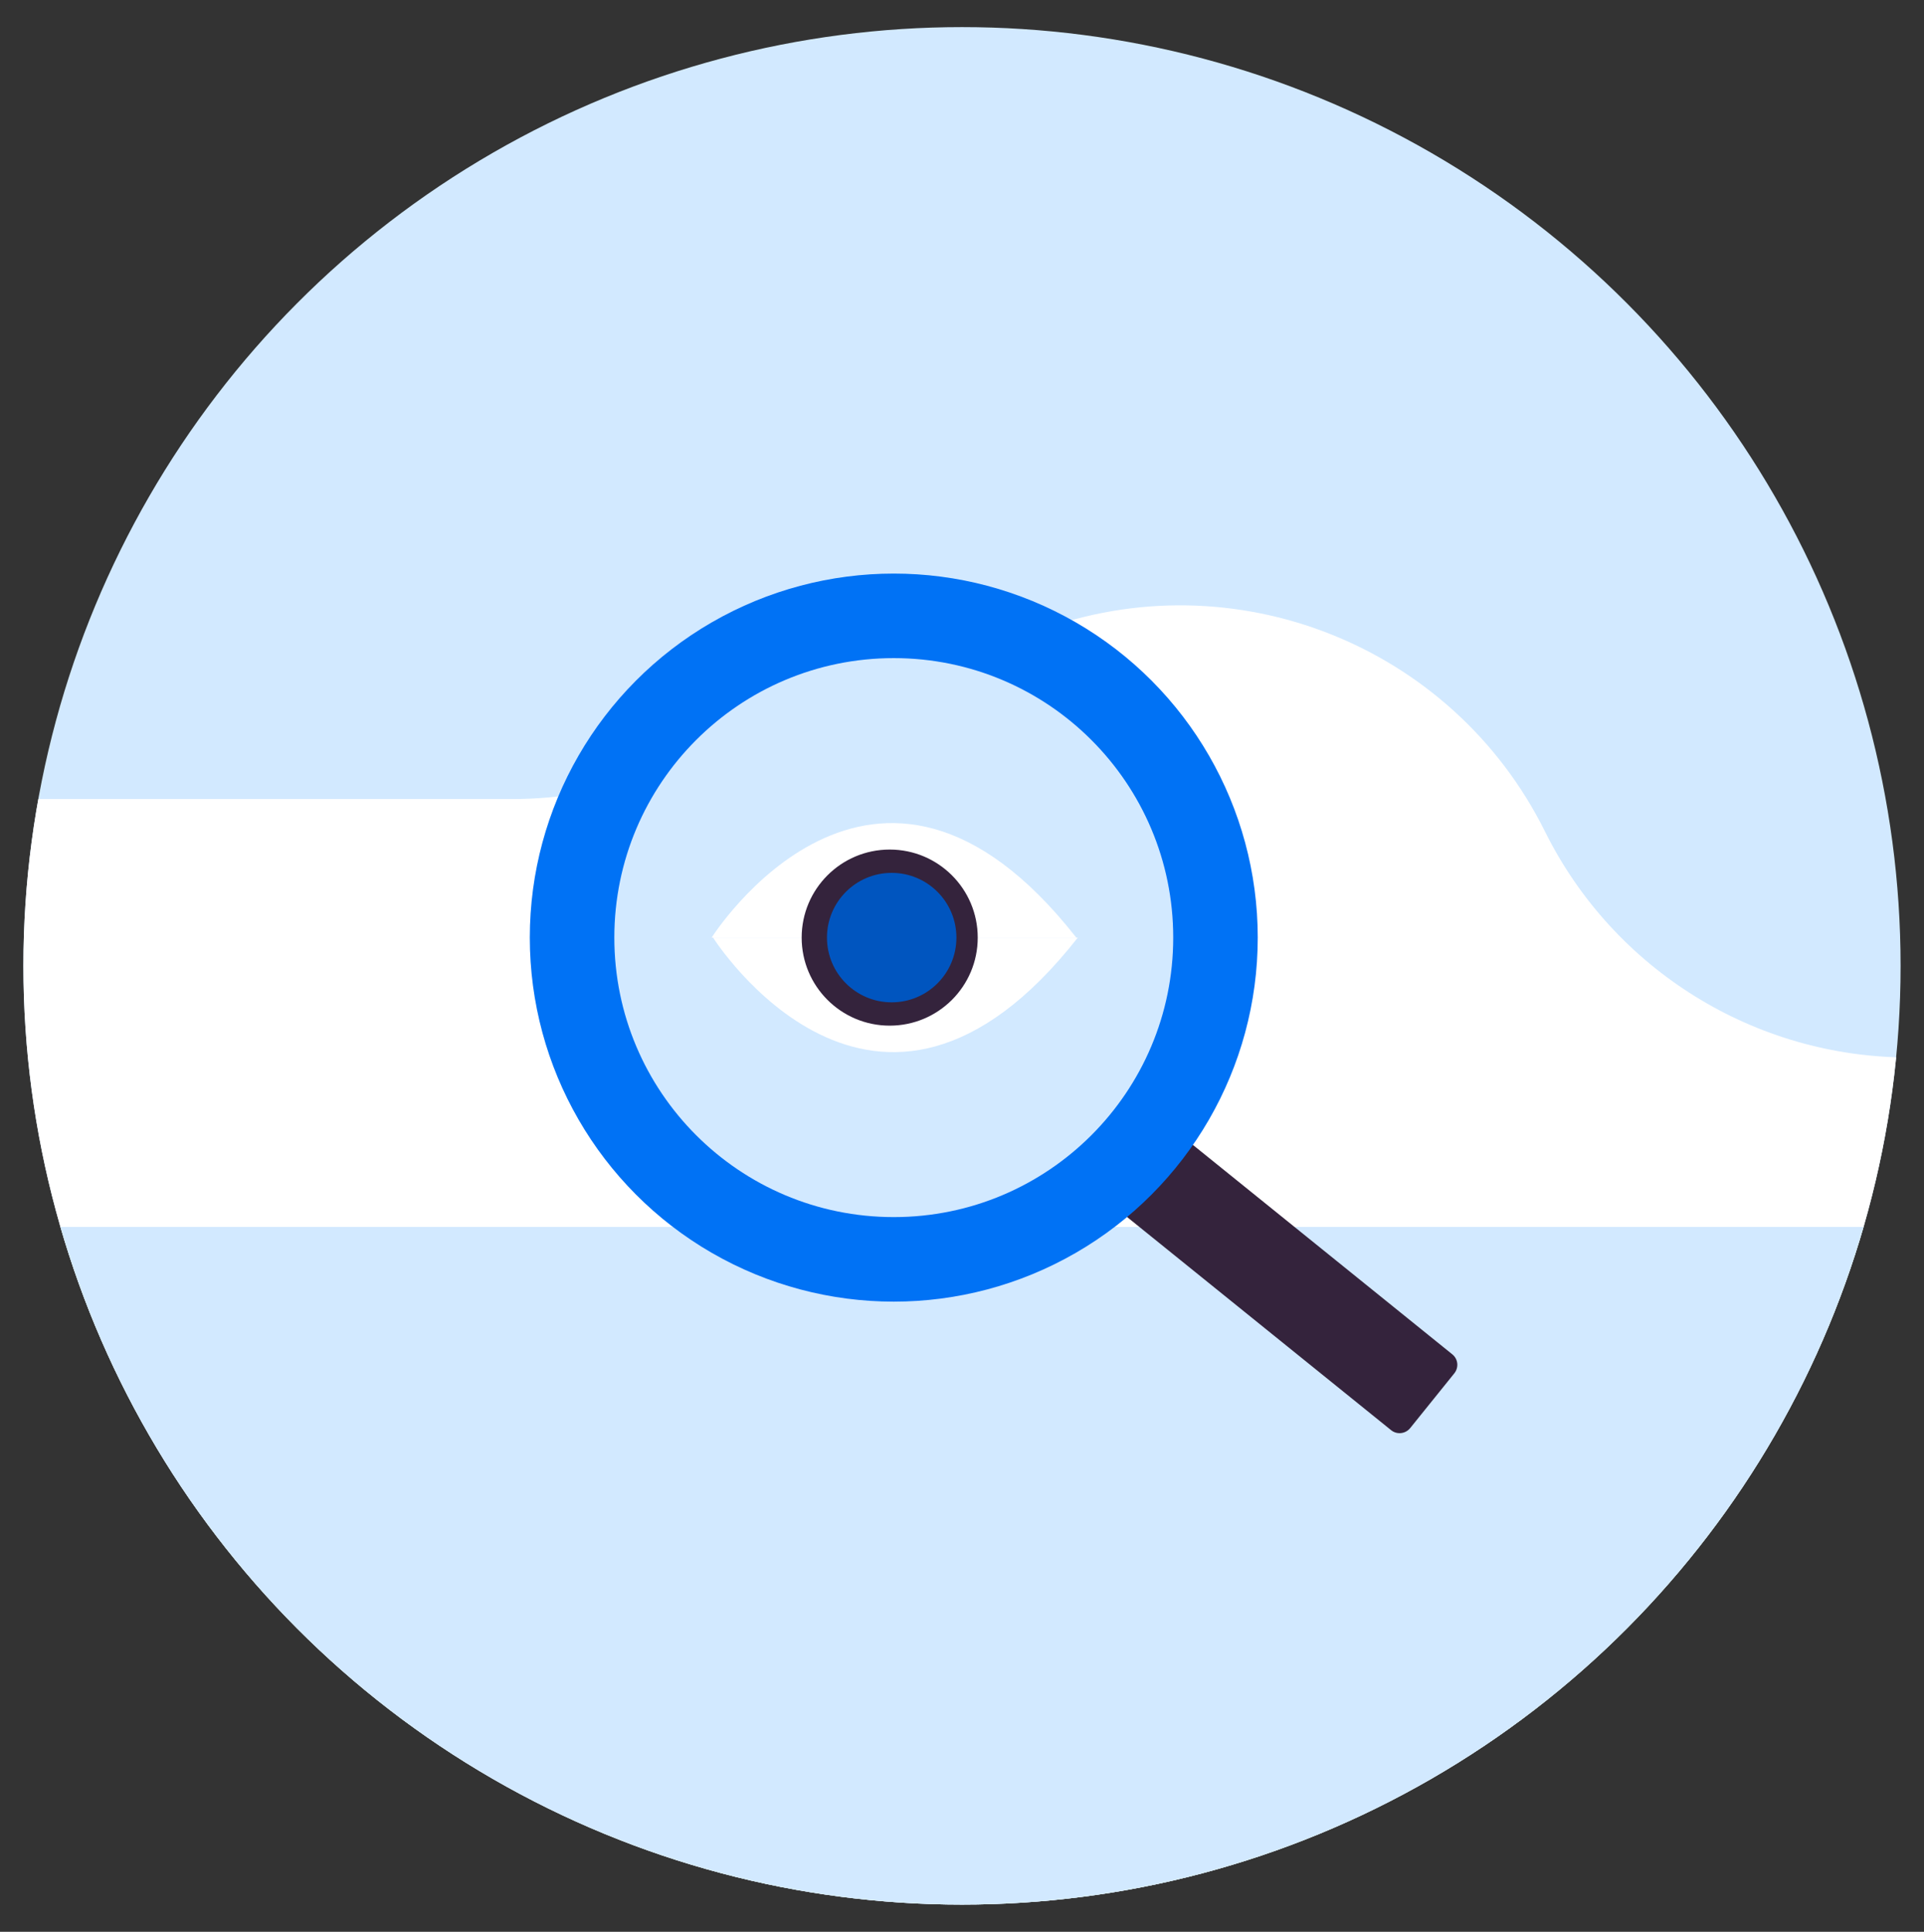
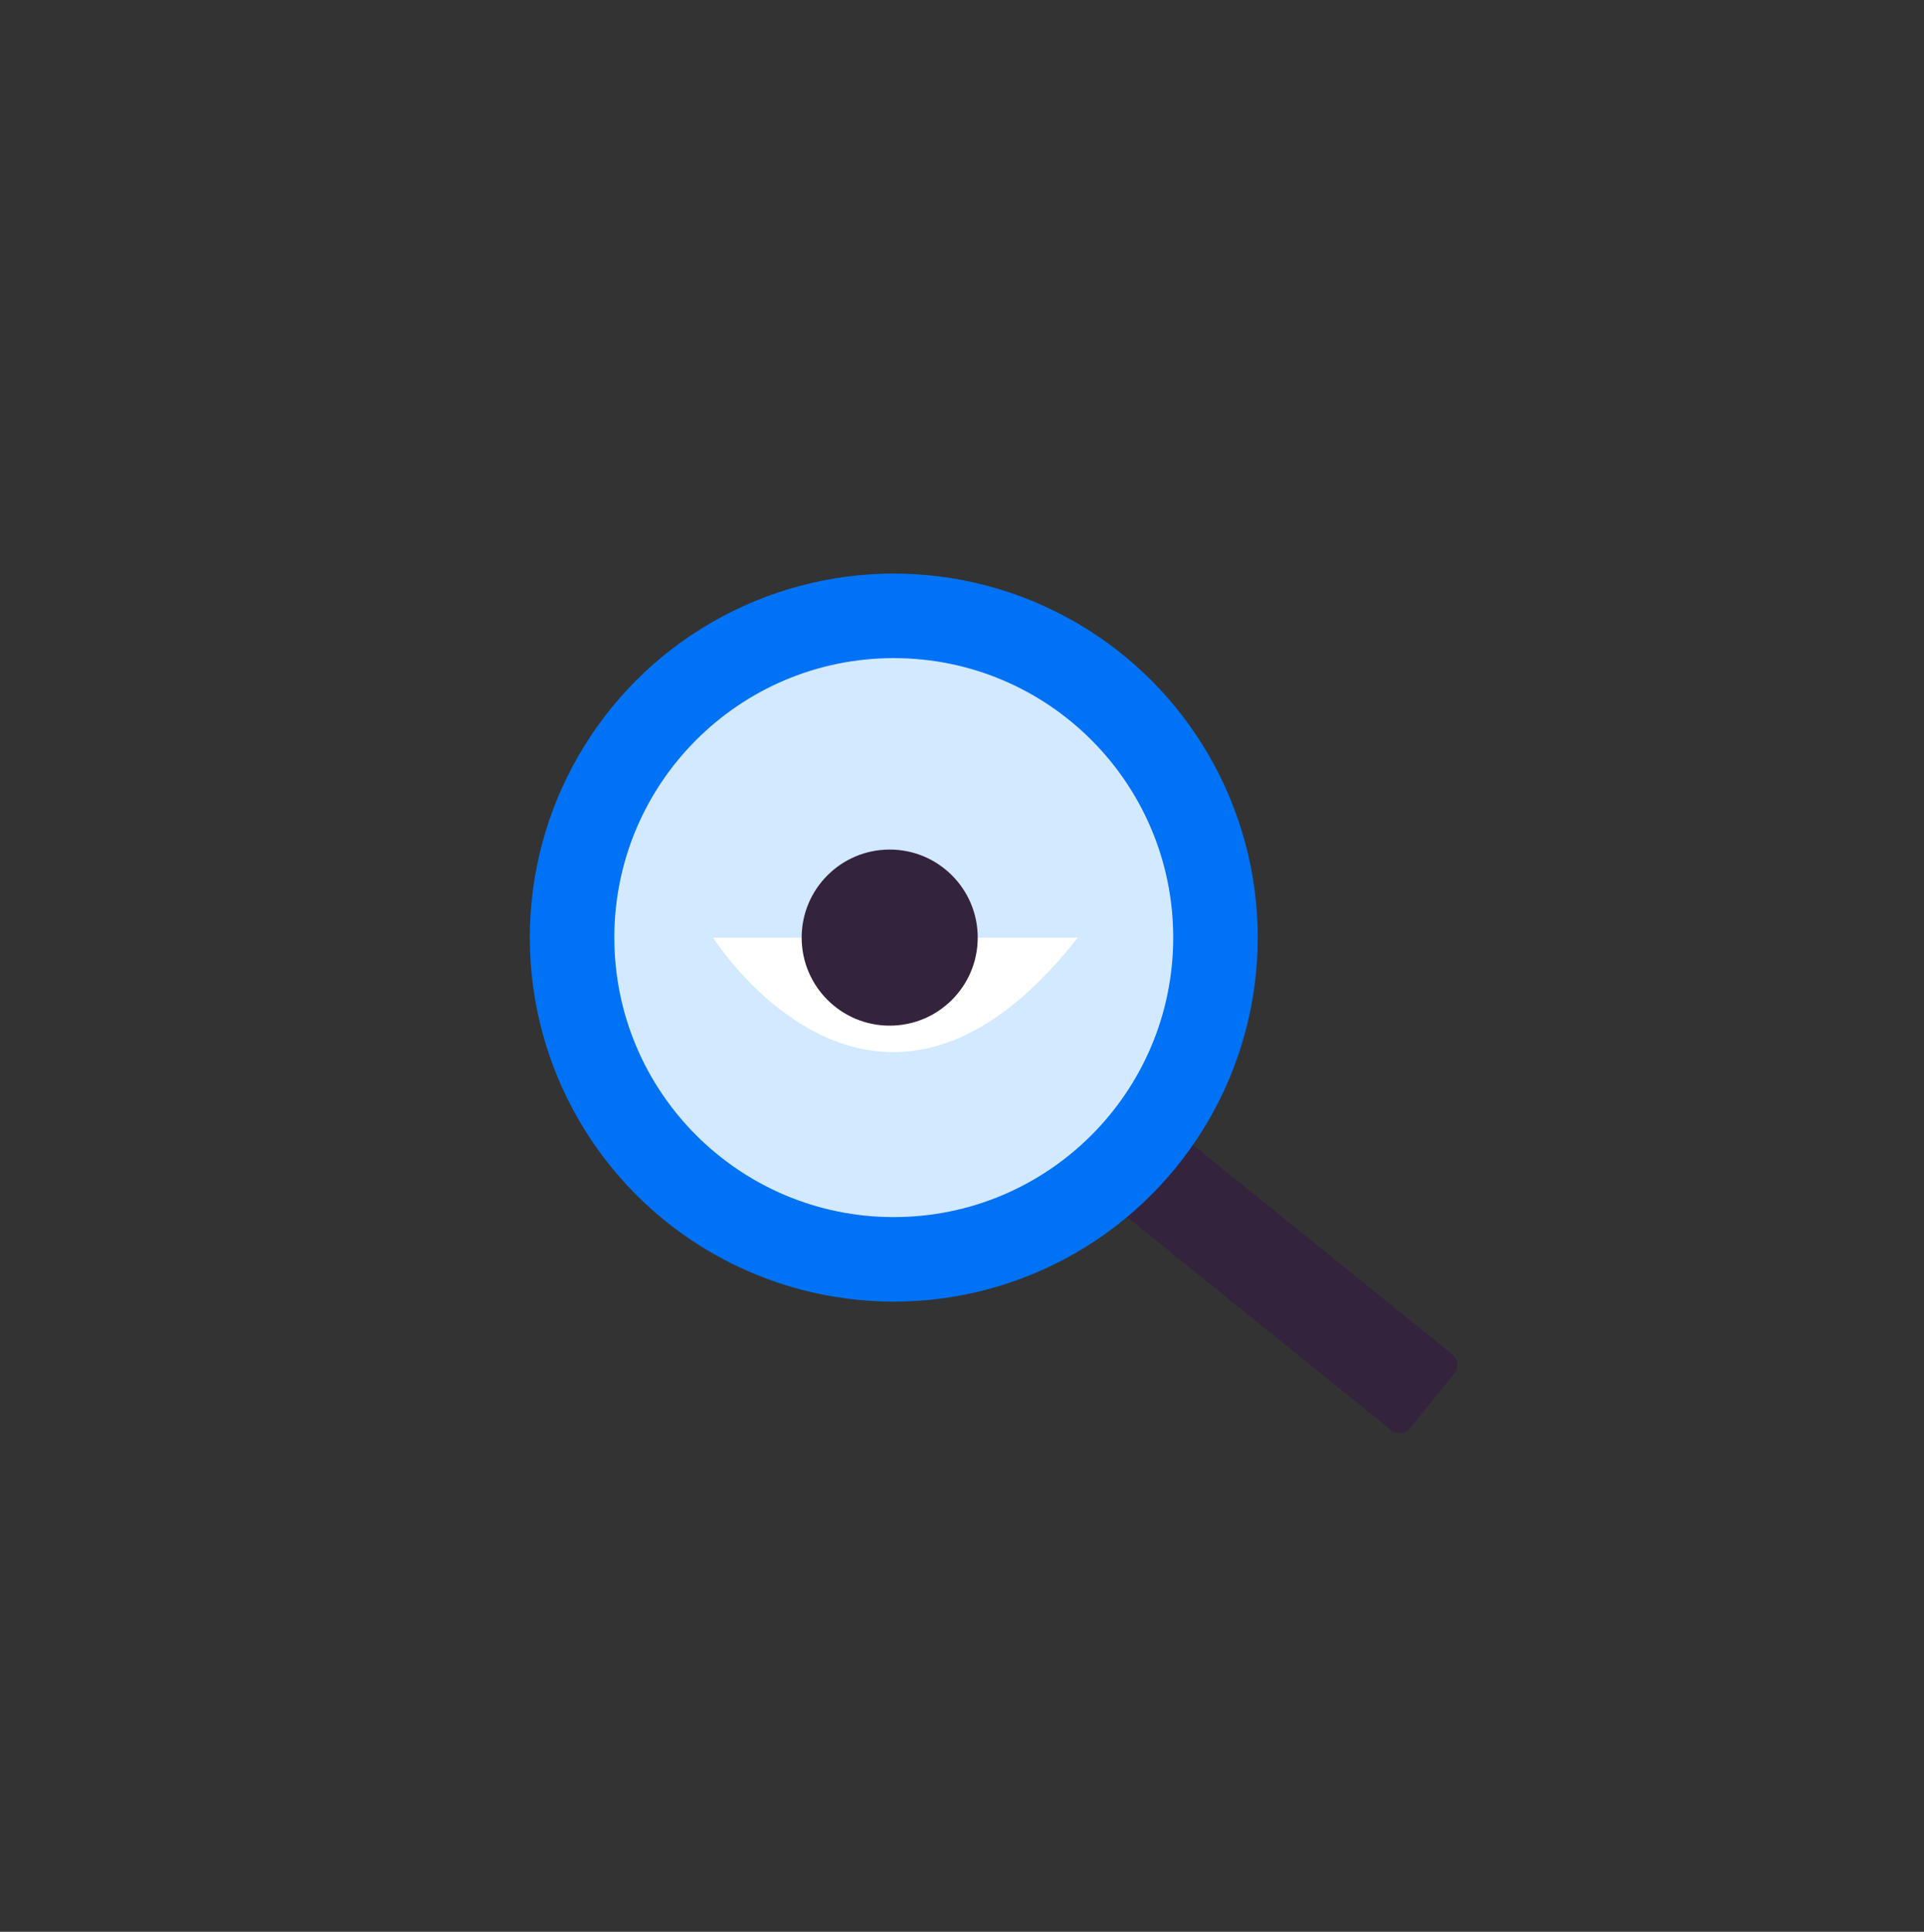
<svg xmlns="http://www.w3.org/2000/svg" enable-background="new 0 0 203.04 203.83" viewBox="0 0 203.04 203.83">
  <rect x="0" y="0" width="203.04" height="203.83" fill="#333333" stroke="none" />
  <clipPath id="a">
-     <circle cx="101.52" cy="101.91" r="99.05" />
-   </clipPath>
+     </clipPath>
  <circle clip-path="url(#a)" cx="101.52" cy="101.91" fill="#d2e9ff" r="99.05" />
-   <path clip-path="url(#a)" d="m-21.88 84.31h75.93c5.1 0 10.16-.91 14.94-2.68l40.62-15.07c20.6-7.64 43.65 1.49 53.43 21.17 7.26 14.61 22.17 23.85 38.48 23.85h12.8v89.38h-241.37z" fill="#fff" />
+   <path clip-path="url(#a)" d="m-21.88 84.31h75.93c5.1 0 10.16-.91 14.94-2.68c20.6-7.64 43.65 1.49 53.43 21.17 7.26 14.61 22.17 23.85 38.48 23.85h12.8v89.38h-241.37z" fill="#fff" />
  <path clip-path="url(#a)" d="m-1.47 129.46h204.83v89h-204.83z" fill="#d2e9ff" />
  <path d="m153.47 144.91-4.65 5.77c-.5.62-1.41.72-2.02.22l-50.1-40.44c-.62-.5-.72-1.41-.22-2.02l4.65-5.77c.5-.62 1.41-.72 2.02-.22l50.1 40.44c.63.5.72 1.4.22 2.02z" fill="#34233c" />
  <circle cx="94.32" cy="98.93" fill="#0072f5" r="38.41" />
  <circle cx="94.32" cy="98.93" fill="#d2e9ff" r="29.49" />
-   <path d="m75.1 98.93s17.15-27.19 38.48 0z" fill="#fff" />
  <path d="m113.74 98.93h-38.49s17.15 27.19 38.49 0" fill="#fff" />
  <circle cx="93.89" cy="98.93" fill="#34233c" r="9.29" />
-   <circle cx="94.1" cy="98.93" fill="#0055bf" r="6.83" />
</svg>